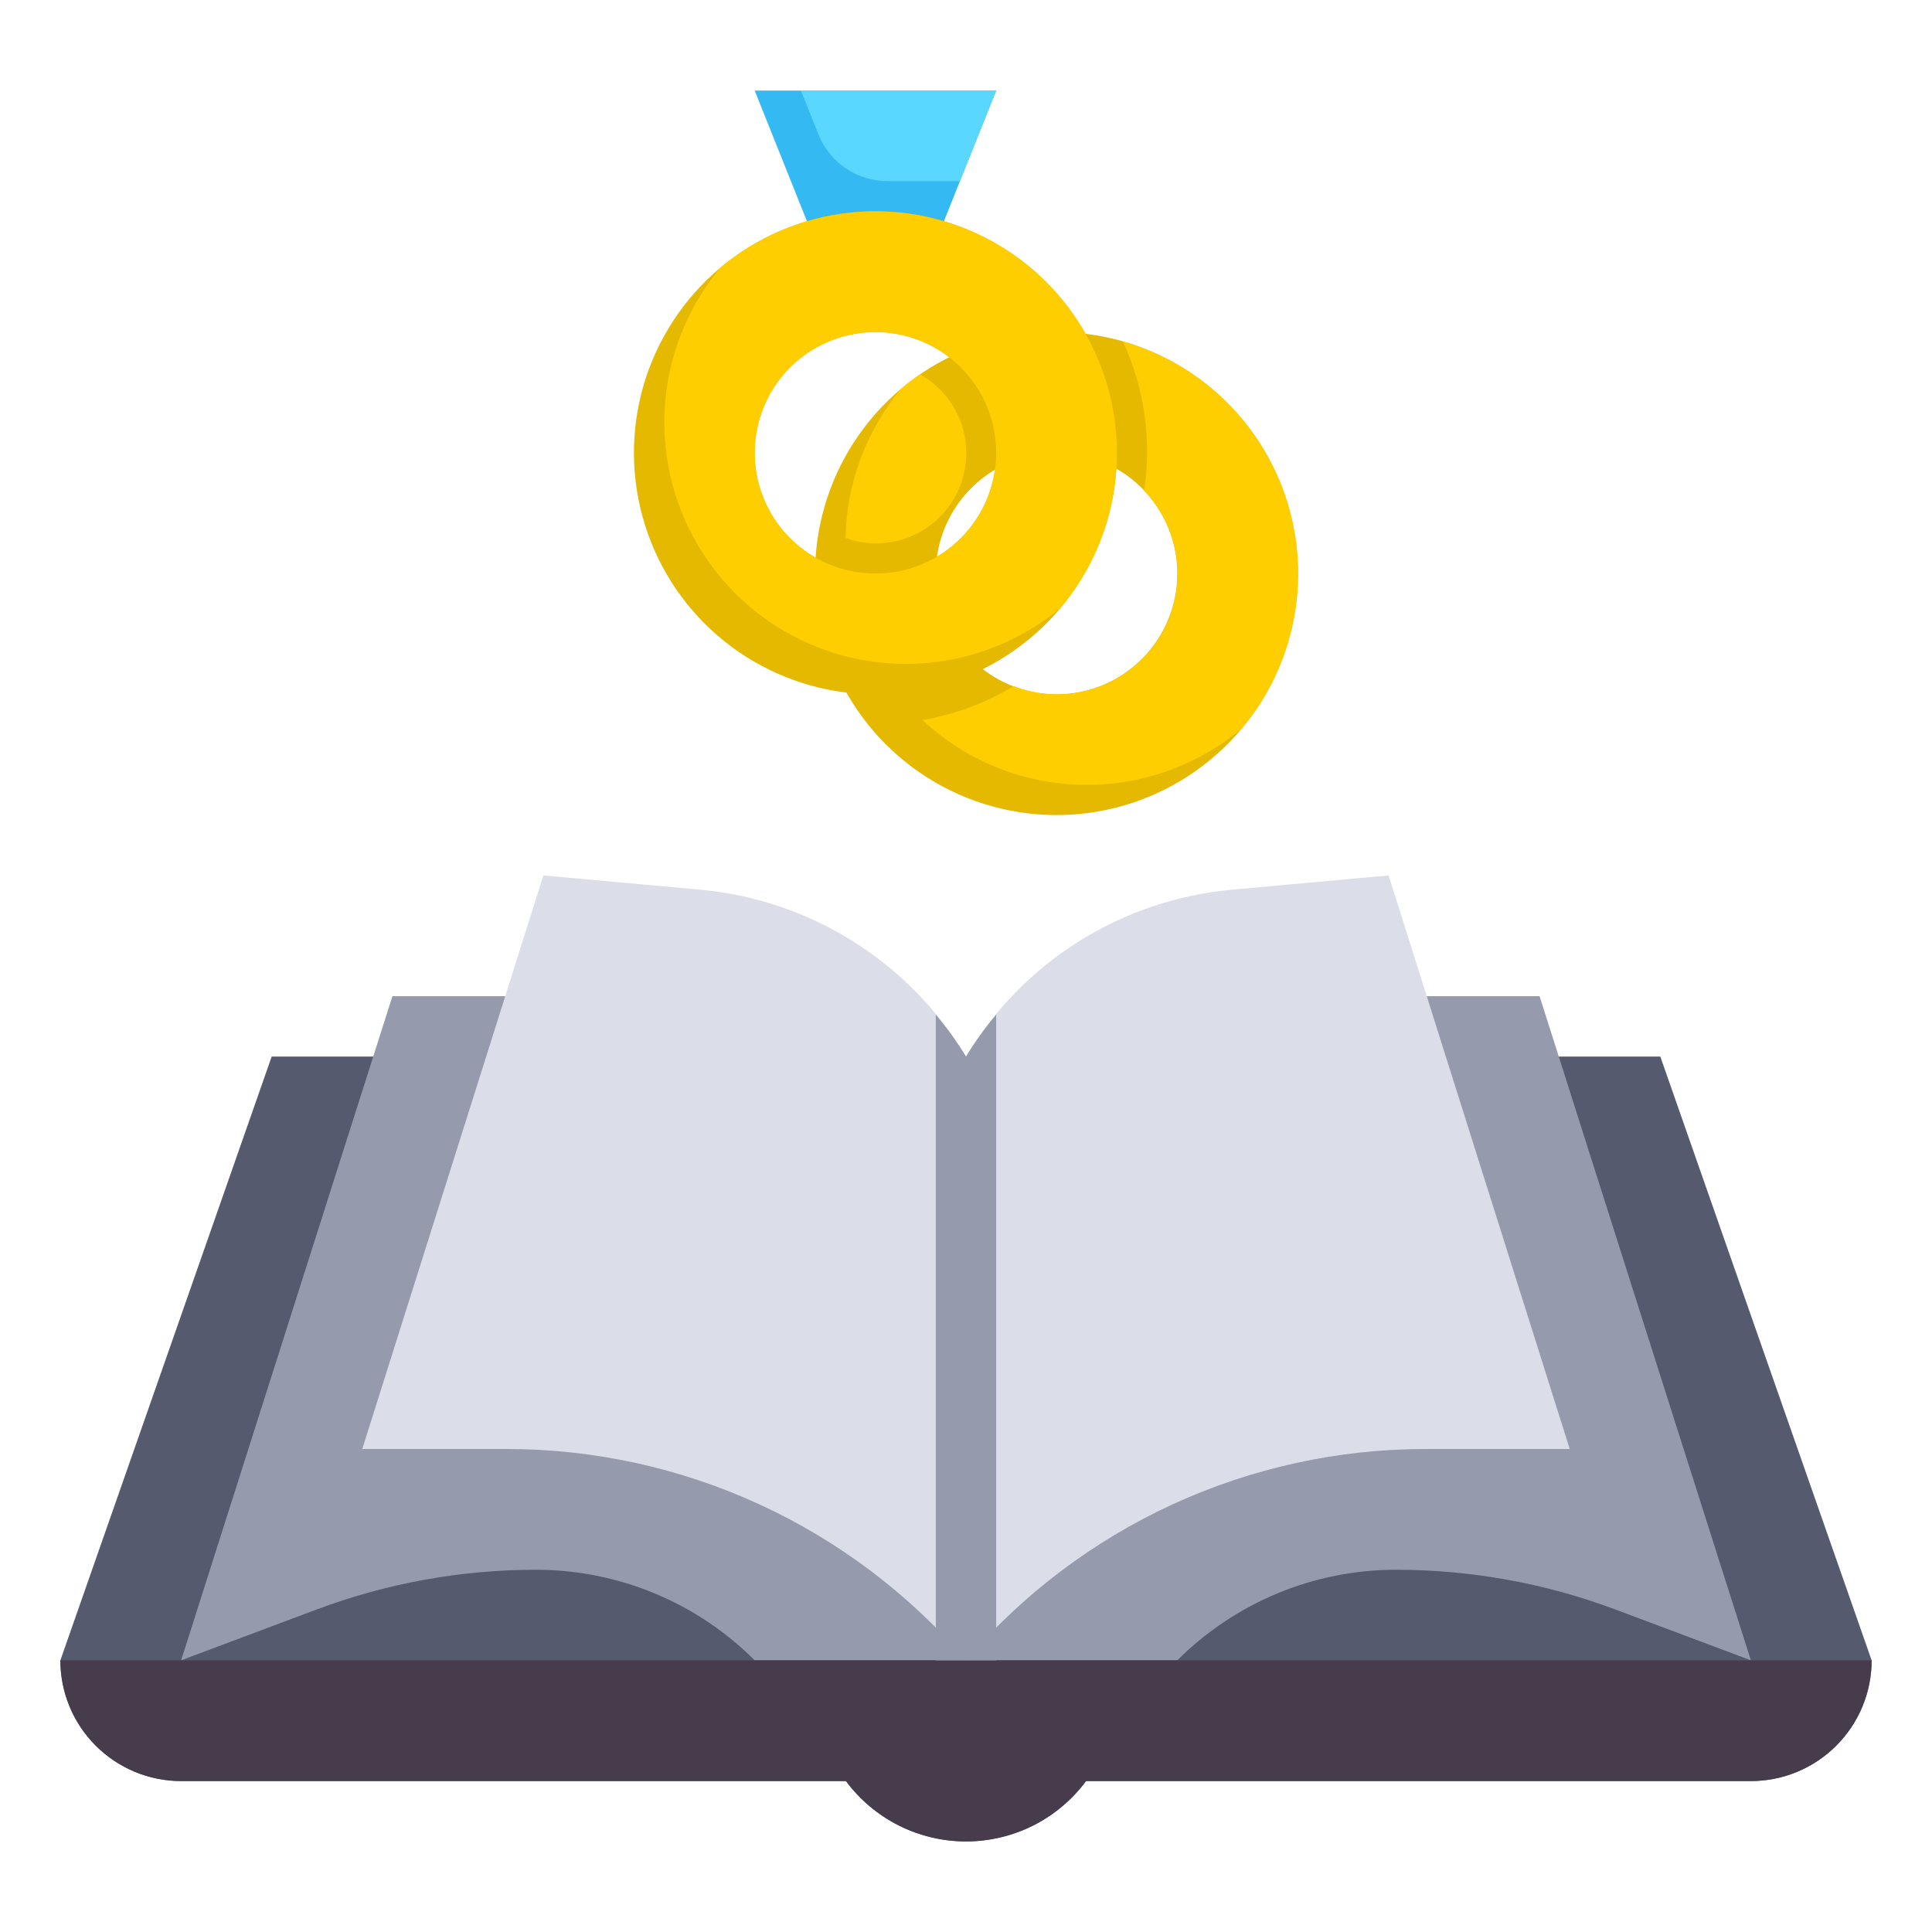
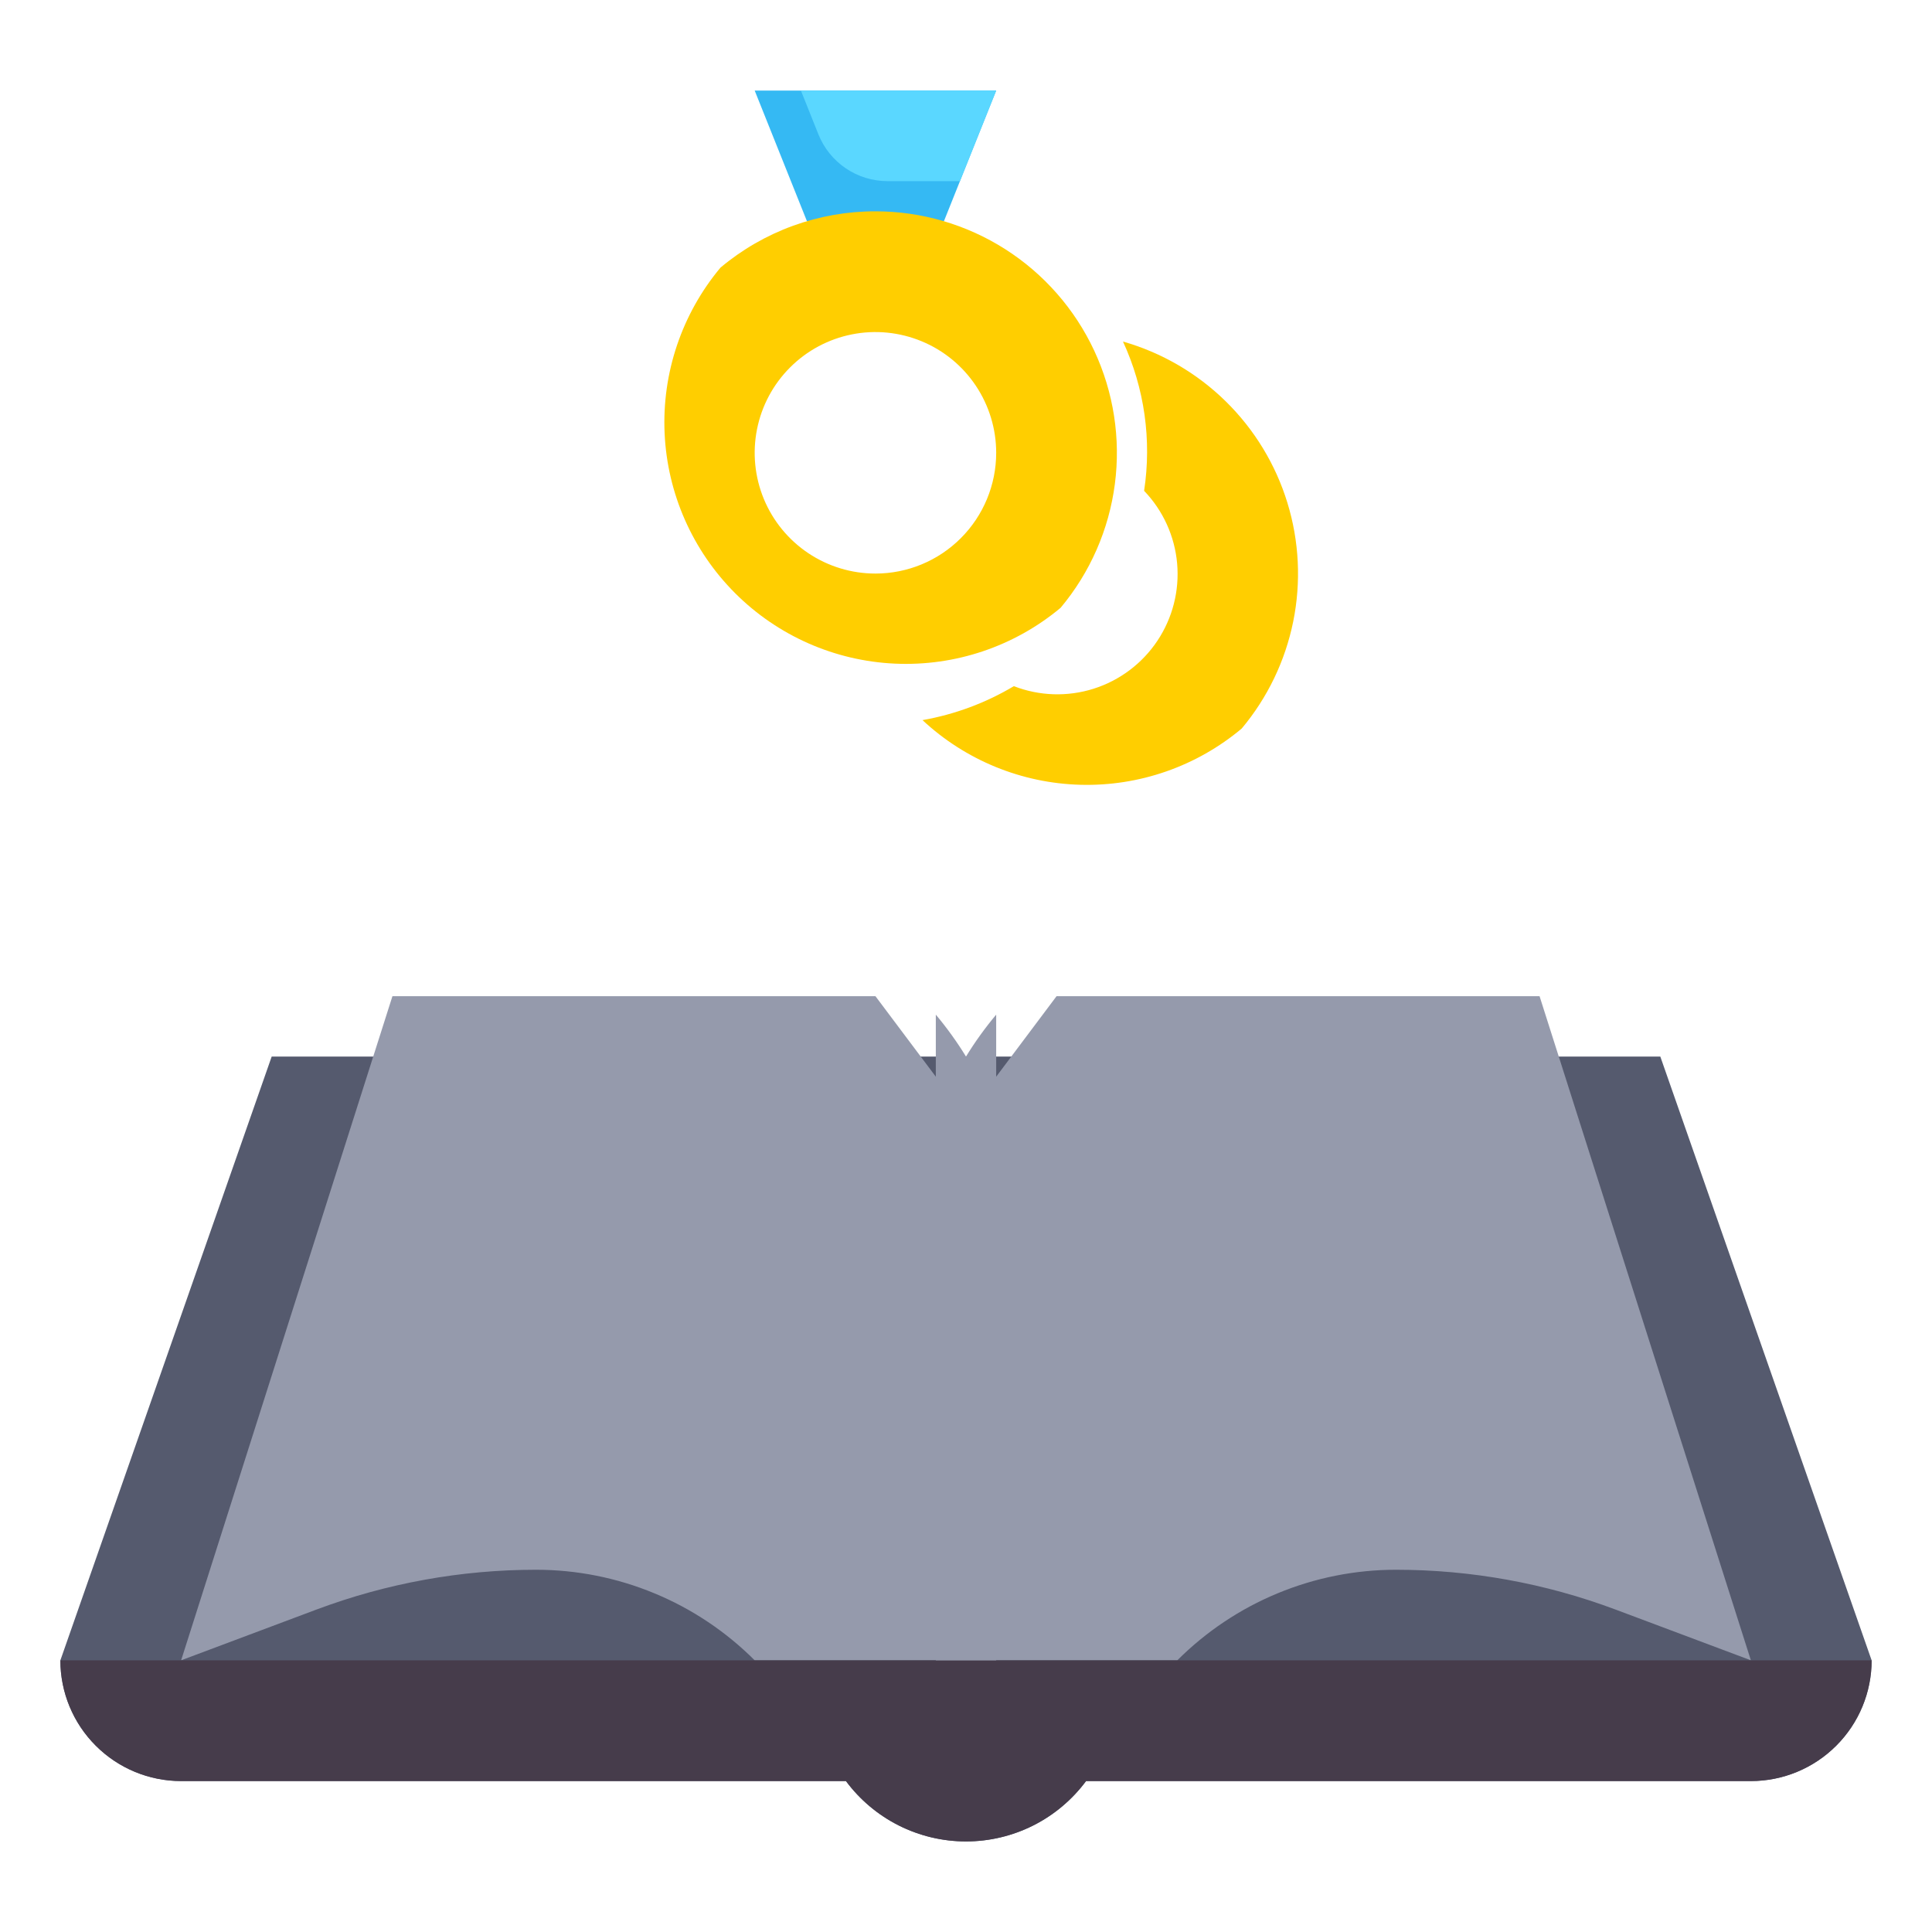
<svg xmlns="http://www.w3.org/2000/svg" width="64" height="64" viewBox="0 0 64 64" fill="none">
-   <path d="M35 11C33.418 11 31.871 11.469 30.555 12.348C29.24 13.227 28.215 14.477 27.609 15.938C27.003 17.4 26.845 19.009 27.154 20.561C27.462 22.113 28.224 23.538 29.343 24.657C30.462 25.776 31.887 26.538 33.439 26.846C34.991 27.155 36.6 26.997 38.062 26.391C39.523 25.785 40.773 24.76 41.652 23.445C42.531 22.129 43 20.582 43 19C43 16.878 42.157 14.843 40.657 13.343C39.157 11.843 37.122 11 35 11ZM35 23C34.209 23 33.435 22.765 32.778 22.326C32.12 21.886 31.607 21.262 31.305 20.531C31.002 19.8 30.922 18.996 31.077 18.22C31.231 17.444 31.612 16.731 32.172 16.172C32.731 15.612 33.444 15.231 34.22 15.077C34.996 14.922 35.8 15.002 36.531 15.305C37.262 15.607 37.886 16.12 38.326 16.778C38.765 17.436 39 18.209 39 19C39 20.061 38.579 21.078 37.828 21.828C37.078 22.579 36.061 23 35 23Z" fill="#E4B900" />
  <path d="M55 35L62 55C62 56.061 61.579 57.078 60.828 57.828C60.078 58.579 59.061 59 58 59H35.977C35.516 59.62 34.916 60.125 34.226 60.472C33.535 60.819 32.773 61 32 61C31.227 61 30.465 60.819 29.774 60.472C29.084 60.125 28.484 59.62 28.023 59H6C4.939 59 3.922 58.579 3.172 57.828C2.421 57.078 2 56.061 2 55L9 35H55Z" fill="#555A6E" />
  <path d="M51 33L58 55L53.518 53.319C51.192 52.447 48.727 52 46.243 52C44.898 52 43.566 52.265 42.323 52.78C41.08 53.294 39.951 54.049 39 55H25C24.049 54.049 22.92 53.294 21.677 52.78C20.434 52.265 19.102 52 17.757 52C15.273 52 12.808 52.447 10.482 53.319L6 55L13 33H29L32 37L35 33H51Z" fill="#959AAC" />
  <path d="M26.731 7.327L25 3H33L31.269 7.327H26.731Z" fill="#35B9F3" />
  <path d="M2 55C2 56.061 2.421 57.078 3.172 57.828C3.922 58.579 4.939 59 6 59H28.023C28.484 59.62 29.084 60.125 29.774 60.472C30.465 60.819 31.227 61 32 61C32.773 61 33.535 60.819 34.226 60.472C34.916 60.125 35.516 59.62 35.977 59H58C59.061 59 60.078 58.579 60.828 57.828C61.579 57.078 62 56.061 62 55H2Z" fill="#463C4B" />
-   <path d="M32 35C32.93 33.451 34.212 32.143 35.742 31.182C37.272 30.221 39.008 29.636 40.807 29.472L46 29L52 48H47.219C44.328 48 41.47 48.626 38.843 49.834C36.216 51.043 33.882 52.805 32 55C30.118 52.805 27.784 51.043 25.157 49.834C22.53 48.626 19.672 48 16.781 48H12L18 29L23.193 29.472C24.992 29.636 26.728 30.221 28.258 31.182C29.788 32.143 31.07 33.451 32 35Z" fill="#DBDEE8" />
  <path d="M33 55V33.611C32.633 34.049 32.298 34.513 32 35C31.701 34.513 31.367 34.049 31 33.611V55H33Z" fill="#959AAC" />
-   <path d="M29 7C27.418 7 25.871 7.469 24.555 8.348C23.24 9.227 22.215 10.477 21.609 11.938C21.003 13.4 20.845 15.009 21.154 16.561C21.462 18.113 22.224 19.538 23.343 20.657C24.462 21.776 25.887 22.538 27.439 22.846C28.991 23.155 30.6 22.997 32.062 22.391C33.523 21.785 34.773 20.76 35.652 19.445C36.531 18.129 37 16.582 37 15C37 12.878 36.157 10.843 34.657 9.343C33.157 7.843 31.122 7 29 7ZM29 19C28.209 19 27.436 18.765 26.778 18.326C26.12 17.886 25.607 17.262 25.305 16.531C25.002 15.8 24.922 14.996 25.077 14.22C25.231 13.444 25.612 12.731 26.172 12.172C26.731 11.612 27.444 11.231 28.22 11.077C28.996 10.922 29.8 11.002 30.531 11.305C31.262 11.607 31.886 12.12 32.326 12.778C32.765 13.435 33 14.209 33 15C33 16.061 32.579 17.078 31.828 17.828C31.078 18.579 30.061 19 29 19Z" fill="#E4B900" />
  <path d="M29 7C27.122 6.998 25.304 7.659 23.866 8.866C22.586 10.399 21.926 12.356 22.016 14.352C22.106 16.347 22.939 18.236 24.351 19.649C25.763 21.061 27.653 21.894 29.648 21.984C31.644 22.074 33.6 21.414 35.134 20.134C36.111 18.967 36.734 17.546 36.931 16.037C37.128 14.527 36.891 12.994 36.247 11.615C35.603 10.236 34.579 9.069 33.296 8.252C32.012 7.435 30.522 7 29 7ZM29 19C28.209 19 27.436 18.765 26.778 18.326C26.12 17.886 25.607 17.262 25.304 16.531C25.002 15.8 24.922 14.996 25.077 14.22C25.231 13.444 25.612 12.731 26.172 12.172C26.731 11.612 27.444 11.231 28.22 11.077C28.995 10.922 29.8 11.002 30.531 11.305C31.262 11.607 31.886 12.12 32.326 12.778C32.765 13.435 33 14.209 33 15C33 16.061 32.578 17.078 31.828 17.828C31.078 18.579 30.061 19 29 19Z" fill="#FFCE00" />
  <path d="M37.2 11.314C37.913 12.858 38.156 14.578 37.9 16.259C38.528 16.913 38.914 17.762 38.994 18.665C39.074 19.569 38.843 20.472 38.34 21.227C37.837 21.981 37.092 22.541 36.227 22.815C35.362 23.088 34.43 23.058 33.585 22.73C32.653 23.286 31.628 23.667 30.559 23.855C31.984 25.184 33.846 25.946 35.793 25.997C37.741 26.049 39.64 25.386 41.133 24.134C41.989 23.113 42.575 21.893 42.84 20.587C43.104 19.281 43.038 17.93 42.647 16.656C42.257 15.382 41.553 14.226 40.602 13.293C39.651 12.36 38.481 11.68 37.2 11.314Z" fill="#FFCE00" />
-   <path d="M28.008 17.818C28.326 17.935 28.661 17.997 29 18C29.663 18.004 30.309 17.788 30.836 17.385C31.363 16.981 31.741 16.415 31.91 15.773C32.08 15.132 32.031 14.452 31.771 13.841C31.512 13.231 31.057 12.724 30.478 12.4C30.267 12.545 30.062 12.7 29.866 12.861C28.7 14.253 28.044 16.002 28.008 17.818Z" fill="#FFCE00" />
  <path d="M31.8 6L33 3H26.531L27.111 4.451C27.294 4.908 27.61 5.3 28.018 5.576C28.426 5.853 28.907 6 29.4 6H31.8Z" fill="#5AD7FF" />
</svg>